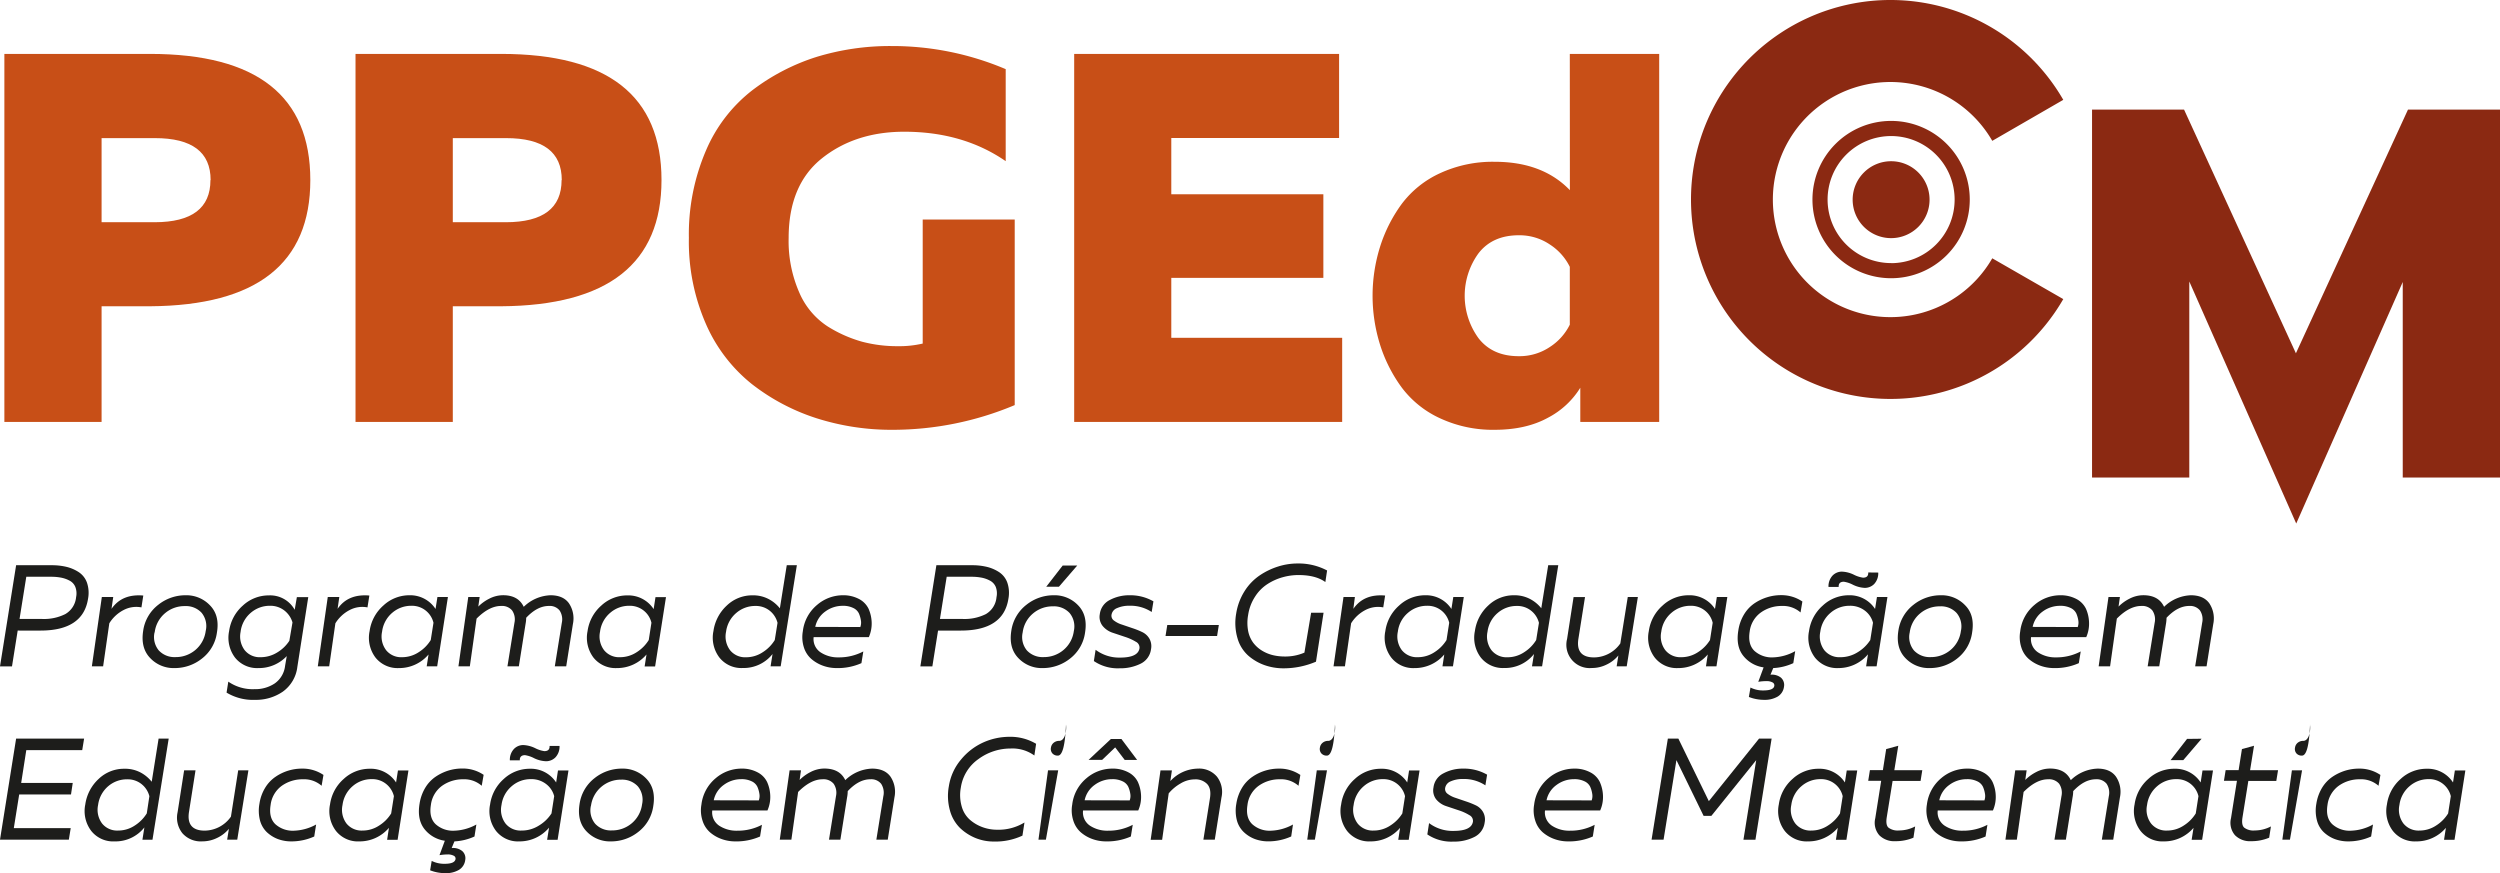
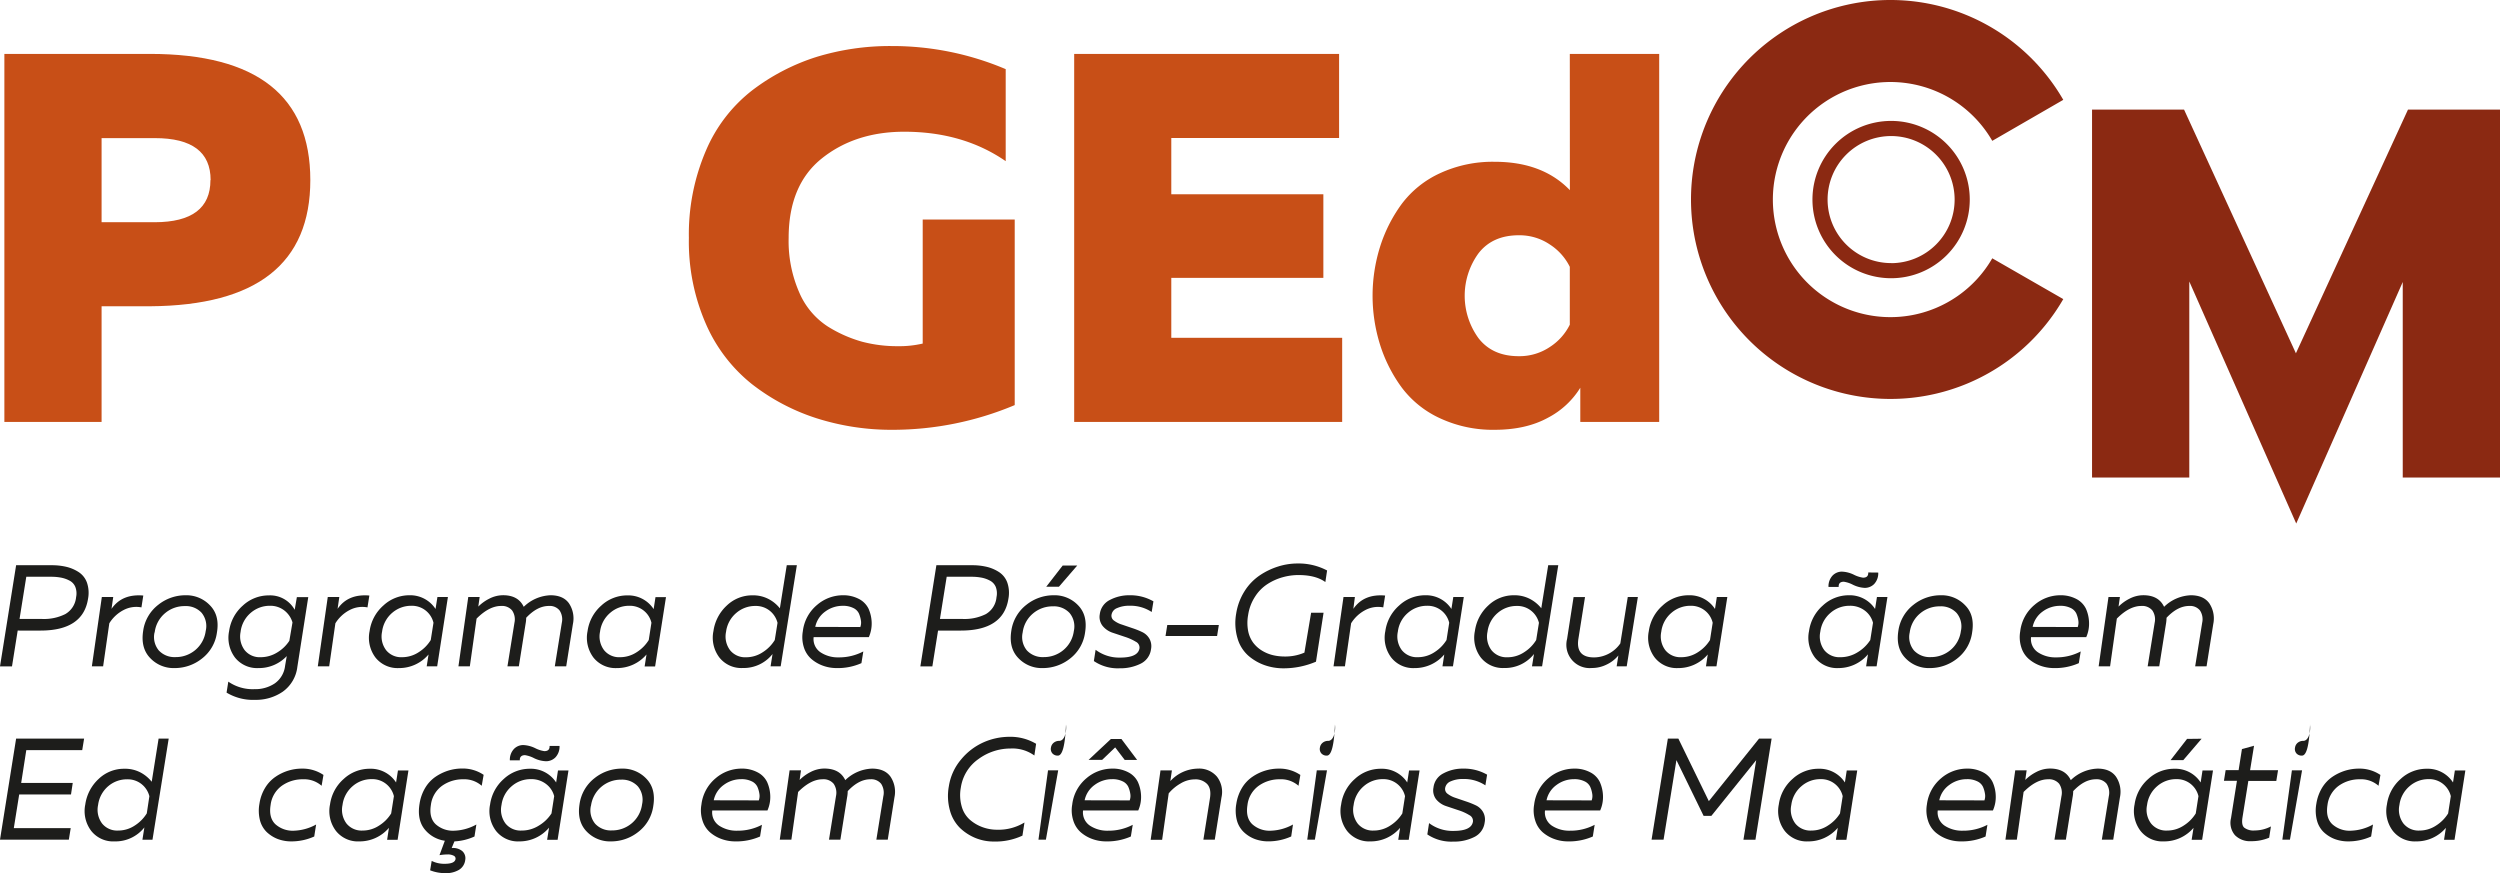
<svg xmlns="http://www.w3.org/2000/svg" xmlns:ns1="http://www.inkscape.org/namespaces/inkscape" xmlns:ns2="http://sodipodi.sourceforge.net/DTD/sodipodi-0.dtd" ns1:version="1.1-dev (bc69992, 2020-04-15)" ns2:docname="logo-ppgdecm.svg" version="1.1" viewBox="0 0 715.15 249.75" data-name="Camada 1" id="Camada_1">
  <ns2:namedview ns1:current-layer="Camada_1" ns1:window-maximized="0" ns1:window-y="25" ns1:window-x="0" ns1:cy="124.875" ns1:cx="357.575" ns1:zoom="1.3311893" showgrid="false" id="namedview143" ns1:window-height="820" ns1:window-width="1969" ns1:pageshadow="2" ns1:pageopacity="0" guidetolerance="10" gridtolerance="10" objecttolerance="10" borderopacity="1" bordercolor="#666666" pagecolor="#ffffff" />
  <defs id="defs12">
    <style id="style10">.cls-1{fill:#1d1d1b;}.cls-2{fill:#c84f17;}.cls-3{fill:#8b2912;}</style>
  </defs>
  <title id="title14">ppgdecm</title>
  <path id="path16" d="m 4.61,161.69 h 10.16 a 17.82,17.82 0 0 1 4.26,0.47 11.29,11.29 0 0 1 3.53,1.53 6,6 0 0 1 2.32,3 9,9 0 0 1 0.31,4.56 q -1.41,9.14 -13.64,9.13 H 5.06 L 3.43,190.63 H 0 Z m 17.16,9.13 a 5.19,5.19 0 0 0 -0.23,-2.94 3.55,3.55 0 0 0 -1.65,-1.79 8.5,8.5 0 0 0 -2.42,-0.85 14.82,14.82 0 0 0 -2.89,-0.25 H 7.52 l -1.93,12.07 h 6.47 a 13.6,13.6 0 0 0 6.61,-1.39 6.23,6.23 0 0 0 3.1,-4.85 z" class="cls-1" />
  <path id="path18" d="m 31.9,174.17 c 2,-2.9 5,-4.16 9.09,-3.81 l -0.53,3.39 a 7.81,7.81 0 0 0 -5.19,0.8 10.45,10.45 0 0 0 -4,3.75 l -1.77,12.31 h -3.22 l 2.85,-19.83 h 3.26 z" class="cls-1" />
  <path id="path20" d="m 62.06,180.9 a 11.26,11.26 0 0 1 -4.28,7.48 12.48,12.48 0 0 1 -7.83,2.73 9.2,9.2 0 0 1 -7,-2.88 q -2.75,-2.86 -2,-7.74 a 11.38,11.38 0 0 1 4.32,-7.48 12.43,12.43 0 0 1 7.78,-2.73 9.29,9.29 0 0 1 7,2.87 q 2.83,2.88 2.01,7.75 z m -17.85,0 a 6,6 0 0 0 1.22,5.17 6.11,6.11 0 0 0 4.77,1.9 8.63,8.63 0 0 0 5.64,-2 8.51,8.51 0 0 0 3,-5.45 6,6 0 0 0 -1.18,-5.24 6.09,6.09 0 0 0 -4.77,-1.9 8.59,8.59 0 0 0 -5.64,2 8.48,8.48 0 0 0 -3,5.52 z" class="cls-1" />
  <path id="path22" d="m 85.06,190.77 a 10.18,10.18 0 0 1 -4.18,7.1 13.53,13.53 0 0 1 -7.85,2.33 14.71,14.71 0 0 1 -8.22,-2.07 l 0.5,-3.14 a 12.22,12.22 0 0 0 7.48,2.15 10,10 0 0 0 5.82,-1.65 7.13,7.13 0 0 0 2.94,-5 l 0.48,-2.81 a 10.92,10.92 0 0 1 -8.1,3.43 8.07,8.07 0 0 1 -6.7,-3 9.42,9.42 0 0 1 -1.69,-7.58 11.88,11.88 0 0 1 3.93,-7.3 10.84,10.84 0 0 1 7.43,-2.91 8,8 0 0 1 7.4,4.12 l 0.62,-3.62 h 3.26 z M 68.84,180.69 A 6.53,6.53 0 0 0 70,186 a 5.51,5.51 0 0 0 4.54,2 9,9 0 0 0 4.78,-1.37 10.67,10.67 0 0 0 3.45,-3.32 l 0.9,-5.25 a 6.72,6.72 0 0 0 -2.3,-3.4 6.49,6.49 0 0 0 -4.18,-1.37 8.27,8.27 0 0 0 -5.44,2 8.46,8.46 0 0 0 -2.92,5.4 z" class="cls-1" />
  <path id="path24" d="m 96.57,174.17 c 2,-2.9 5,-4.16 9.09,-3.81 l -0.54,3.39 a 7.79,7.79 0 0 0 -5.18,0.8 10.48,10.48 0 0 0 -4,3.75 l -1.77,12.31 h -3.26 l 2.85,-19.83 h 3.3 z" class="cls-1" />
  <path id="path26" d="m 122.59,187.22 a 11,11 0 0 1 -8.47,3.89 8.07,8.07 0 0 1 -6.7,-3 9.38,9.38 0 0 1 -1.69,-7.58 11.91,11.91 0 0 1 3.92,-7.3 10.88,10.88 0 0 1 7.41,-2.95 8.64,8.64 0 0 1 7.53,3.92 l 0.54,-3.42 h 3 l -3.07,19.83 h -3 z m -13.29,-6.53 a 6.5,6.5 0 0 0 1.16,5.31 5.5,5.5 0 0 0 4.54,2 8.63,8.63 0 0 0 4.77,-1.43 10.7,10.7 0 0 0 3.45,-3.48 l 0.78,-4.94 a 6.32,6.32 0 0 0 -6.35,-4.86 8.27,8.27 0 0 0 -5.44,2 8.46,8.46 0 0 0 -2.91,5.4 z" class="cls-1" />
  <path id="path28" d="m 149.82,173.59 a 11.53,11.53 0 0 1 7.65,-3.31 q 3.63,0 5.29,2.31 a 7.77,7.77 0 0 1 1.13,5.9 l -1.92,12.12 h -3.26 l 2,-12.44 a 4.6,4.6 0 0 0 -0.64,-3.55 3.6,3.6 0 0 0 -3.08,-1.28 q -3.3,0 -6.47,3.38 a 9.67,9.67 0 0 1 -0.18,1.78 l -1.92,12.11 h -3.26 l 2,-12.44 a 4.51,4.51 0 0 0 -0.67,-3.55 3.75,3.75 0 0 0 -3.16,-1.28 c -2.26,0 -4.59,1.21 -7,3.62 l -1.93,13.65 h -3.26 l 2.81,-19.83 h 3.26 l -0.39,2.74 a 12,12 0 0 1 3.12,-2.25 8.61,8.61 0 0 1 4,-1 q 4.32,0.01 5.88,3.32 z" class="cls-1" />
  <path id="path30" d="m 184.94,187.22 a 11,11 0 0 1 -8.47,3.89 8.07,8.07 0 0 1 -6.7,-3 9.42,9.42 0 0 1 -1.69,-7.58 11.88,11.88 0 0 1 3.93,-7.3 10.84,10.84 0 0 1 7.43,-2.91 8.65,8.65 0 0 1 7.54,3.92 l 0.53,-3.42 h 3 l -3.11,19.83 h -3 z m -13.29,-6.53 a 6.53,6.53 0 0 0 1.16,5.31 5.51,5.51 0 0 0 4.54,2 8.68,8.68 0 0 0 4.78,-1.43 10.9,10.9 0 0 0 3.45,-3.48 l 0.77,-4.94 a 6.27,6.27 0 0 0 -2.18,-3.46 6.35,6.35 0 0 0 -4.17,-1.4 8.23,8.23 0 0 0 -5.43,2 8.42,8.42 0 0 0 -2.92,5.4 z" class="cls-1" />
  <path id="path32" d="m 225.06,161.69 h 2.89 l -4.63,28.92 h -2.89 l 0.56,-3.52 a 10.51,10.51 0 0 1 -8.51,4 8,8 0 0 1 -6.69,-3 9.38,9.38 0 0 1 -1.7,-7.58 12.25,12.25 0 0 1 3.85,-7.32 10.48,10.48 0 0 1 7.31,-2.89 9.51,9.51 0 0 1 4.65,1.08 10.05,10.05 0 0 1 3.19,2.64 z m -2.64,16.48 a 6.46,6.46 0 0 0 -2.2,-3.44 6.34,6.34 0 0 0 -4.17,-1.39 8.23,8.23 0 0 0 -5.43,2 8.42,8.42 0 0 0 -2.92,5.37 6.53,6.53 0 0 0 1.16,5.31 5.52,5.52 0 0 0 4.55,2 8.61,8.61 0 0 0 4.77,-1.44 10.83,10.83 0 0 0 3.45,-3.49 z" class="cls-1" />
  <path id="path34" d="m 229.66,180.57 a 11.55,11.55 0 0 1 4.11,-7.56 11.33,11.33 0 0 1 7.29,-2.73 9.59,9.59 0 0 1 4.67,1.07 6.21,6.21 0 0 1 2.73,2.79 10.57,10.57 0 0 1 0.89,3.87 9.66,9.66 0 0 1 -0.81,4.25 h -15.79 a 4.55,4.55 0 0 0 2,4.36 9,9 0 0 0 5.14,1.43 14.8,14.8 0 0 0 7.07,-1.7 l -0.54,3.35 a 16.64,16.64 0 0 1 -7.11,1.41 11.4,11.4 0 0 1 -3.84,-0.66 10.59,10.59 0 0 1 -3.33,-1.91 7.31,7.31 0 0 1 -2.17,-3.32 9.67,9.67 0 0 1 -0.31,-4.65 z m 16.44,-1.2 a 3.64,3.64 0 0 0 0.17,-1.9 8.07,8.07 0 0 0 -0.58,-2 3.33,3.33 0 0 0 -1.61,-1.55 6.48,6.48 0 0 0 -3,-0.62 8.35,8.35 0 0 0 -5,1.63 7.2,7.2 0 0 0 -2.87,4.4 z" class="cls-1" />
  <path id="path36" d="m 267.86,161.69 h 10.2 a 17.68,17.68 0 0 1 4.25,0.47 11.19,11.19 0 0 1 3.53,1.53 6,6 0 0 1 2.32,3 9,9 0 0 1 0.31,4.56 q -1.41,9.14 -13.64,9.13 h -6.49 l -1.63,10.25 h -3.43 z m 17.2,9.13 a 5.2,5.2 0 0 0 -0.22,-2.94 3.62,3.62 0 0 0 -1.66,-1.79 8.43,8.43 0 0 0 -2.41,-0.85 15,15 0 0 0 -2.9,-0.25 h -7.06 l -1.93,12.07 h 6.52 a 13.63,13.63 0 0 0 6.61,-1.39 6.19,6.19 0 0 0 3.05,-4.85 z" class="cls-1" />
  <path id="path38" d="m 310.4,180.9 a 11.3,11.3 0 0 1 -4.28,7.48 12.52,12.52 0 0 1 -7.83,2.73 9.2,9.2 0 0 1 -7,-2.88 c -1.84,-1.91 -2.5,-4.49 -2,-7.74 a 11.46,11.46 0 0 1 4.32,-7.48 12.45,12.45 0 0 1 7.79,-2.73 9.27,9.27 0 0 1 7,2.87 c 1.87,1.92 2.52,4.5 2,7.75 z m -17.85,0 a 6,6 0 0 0 1.21,5.17 6.15,6.15 0 0 0 4.78,1.9 8.63,8.63 0 0 0 5.64,-2 8.5,8.5 0 0 0 3,-5.45 6,6 0 0 0 -1.22,-5.17 6.08,6.08 0 0 0 -4.77,-1.9 8.63,8.63 0 0 0 -5.64,2 8.43,8.43 0 0 0 -3,5.45 z m 10.36,-13.05 h -3.63 l 4.71,-6.07 h 4.16 z" class="cls-1" />
  <path id="path40" d="m 314.61,175.69 a 5.23,5.23 0 0 1 2.88,-4.07 11.81,11.81 0 0 1 5.64,-1.34 13.26,13.26 0 0 1 6.82,1.74 l -0.5,3.05 a 11,11 0 0 0 -6.39,-1.79 8.38,8.38 0 0 0 -3.48,0.66 2.47,2.47 0 0 0 -1.63,2 1.68,1.68 0 0 0 0.76,1.61 7.27,7.27 0 0 0 2.23,1.12 l 2.94,1 a 22.73,22.73 0 0 1 2.88,1.15 4.7,4.7 0 0 1 2.05,1.9 4.41,4.41 0 0 1 0.45,3 5.35,5.35 0 0 1 -3,4.15 12.92,12.92 0 0 1 -5.95,1.3 12.18,12.18 0 0 1 -7.4,-2.07 l 0.5,-3.22 a 11.2,11.2 0 0 0 7,2.23 q 5.13,0 5.55,-2.65 a 1.85,1.85 0 0 0 -1.06,-1.89 14.42,14.42 0 0 0 -3,-1.36 l -3.56,-1.19 a 6.22,6.22 0 0 1 -2.9,-1.94 4.16,4.16 0 0 1 -0.83,-3.39 z" class="cls-1" />
  <path id="path42" d="m 333.91,178.79 h 14.75 l -0.5,3.14 h -14.75 z" class="cls-1" />
  <path id="path44" d="m 353.62,175.53 a 16.89,16.89 0 0 1 2.38,-6.39 15.21,15.21 0 0 1 4.32,-4.52 20.33,20.33 0 0 1 5.29,-2.56 18.45,18.45 0 0 1 5.57,-0.87 17.41,17.41 0 0 1 8.45,2 l -0.5,3.31 q -2.76,-2 -7.66,-2 a 16.59,16.59 0 0 0 -4.6,0.64 15.81,15.81 0 0 0 -4.3,1.94 11.79,11.79 0 0 0 -3.53,3.57 13.11,13.11 0 0 0 -2,5.29 12.49,12.49 0 0 0 0,4.53 8.37,8.37 0 0 0 1.45,3.38 9,9 0 0 0 2.5,2.26 10.87,10.87 0 0 0 3.12,1.3 14.45,14.45 0 0 0 3.37,0.39 13.71,13.71 0 0 0 5.66,-1.11 l 1.92,-11.41 h 3.56 l -2.17,14 a 23.57,23.57 0 0 1 -9.32,1.9 16.27,16.27 0 0 1 -5.39,-0.91 14.38,14.38 0 0 1 -4.67,-2.73 10.52,10.52 0 0 1 -3.06,-4.92 15.45,15.45 0 0 1 -0.39,-7.09 z" class="cls-1" />
  <path id="path46" d="m 387.14,174.17 c 2,-2.9 5,-4.16 9.09,-3.81 l -0.54,3.39 a 7.82,7.82 0 0 0 -5.19,0.8 10.45,10.45 0 0 0 -4,3.75 l -1.77,12.31 h -3.26 l 2.85,-19.83 h 3.26 z" class="cls-1" />
  <path id="path48" d="m 413.15,187.22 a 11,11 0 0 1 -8.47,3.89 8,8 0 0 1 -6.69,-3 9.38,9.38 0 0 1 -1.7,-7.58 11.88,11.88 0 0 1 3.93,-7.3 10.85,10.85 0 0 1 7.44,-2.95 8.64,8.64 0 0 1 7.53,3.92 l 0.54,-3.42 h 3 l -3.1,19.83 h -3 z m -13.28,-6.53 a 6.53,6.53 0 0 0 1.15,5.31 5.52,5.52 0 0 0 4.55,2 8.63,8.63 0 0 0 4.77,-1.43 10.9,10.9 0 0 0 3.45,-3.48 l 0.77,-4.94 a 6.32,6.32 0 0 0 -6.35,-4.86 8.23,8.23 0 0 0 -5.43,2 8.37,8.37 0 0 0 -2.91,5.4 z" class="cls-1" />
  <path id="path50" d="m 442.88,161.69 h 2.88 l -4.63,28.92 h -2.89 l 0.57,-3.52 a 10.54,10.54 0 0 1 -8.52,4 8.06,8.06 0 0 1 -6.69,-3 9.38,9.38 0 0 1 -1.69,-7.58 12.18,12.18 0 0 1 3.84,-7.32 10.48,10.48 0 0 1 7.31,-2.91 9.51,9.51 0 0 1 4.65,1.08 10.05,10.05 0 0 1 3.19,2.64 z m -2.65,16.48 a 6.4,6.4 0 0 0 -2.2,-3.44 6.32,6.32 0 0 0 -4.17,-1.39 8.23,8.23 0 0 0 -5.43,2 8.37,8.37 0 0 0 -2.91,5.37 6.53,6.53 0 0 0 1.15,5.31 5.52,5.52 0 0 0 4.55,2 8.56,8.56 0 0 0 4.77,-1.44 10.73,10.73 0 0 0 3.45,-3.49 z" class="cls-1" />
  <path id="path52" d="m 465.64,170.78 h 2.89 l -3.19,19.83 h -2.88 l 0.49,-3.11 a 9.69,9.69 0 0 1 -3.33,2.59 9.49,9.49 0 0 1 -4.25,1 6.67,6.67 0 0 1 -7.09,-8.3 l 1.86,-12 h 3.27 l -1.89,11.93 q -0.84,5.34 4.49,5.34 a 9.25,9.25 0 0 0 7.5,-4 z" class="cls-1" />
  <path id="path54" d="m 488.52,187.22 a 11,11 0 0 1 -8.47,3.89 8,8 0 0 1 -6.69,-3 9.38,9.38 0 0 1 -1.7,-7.58 11.88,11.88 0 0 1 3.93,-7.3 10.85,10.85 0 0 1 7.47,-2.95 8.64,8.64 0 0 1 7.53,3.92 l 0.53,-3.42 h 3 l -3.11,19.83 h -3 z m -13.29,-6.53 a 6.53,6.53 0 0 0 1.16,5.31 5.52,5.52 0 0 0 4.55,2 8.65,8.65 0 0 0 4.77,-1.43 10.9,10.9 0 0 0 3.45,-3.48 l 0.77,-4.94 a 6.27,6.27 0 0 0 -2.18,-3.46 6.35,6.35 0 0 0 -4.17,-1.4 8.23,8.23 0 0 0 -5.43,2 8.42,8.42 0 0 0 -2.92,5.4 z" class="cls-1" />
-   <path id="path56" d="m 515.06,175.2 a 7.58,7.58 0 0 0 -5.33,-1.86 10.18,10.18 0 0 0 -5.95,1.82 7.9,7.9 0 0 0 -3.27,5.53 q -0.57,3.64 1.36,5.5 a 7.42,7.42 0 0 0 5.34,1.86 13.87,13.87 0 0 0 6.32,-1.78 l -0.54,3.43 a 15.49,15.49 0 0 1 -5.74,1.41 l -0.79,1.9 a 4.16,4.16 0 0 1 3,0.84 2.79,2.79 0 0 1 0.87,2.59 3.84,3.84 0 0 1 -1.82,2.83 7.39,7.39 0 0 1 -3.89,0.93 12.06,12.06 0 0 1 -4.34,-0.83 l 0.46,-2.69 a 7.89,7.89 0 0 0 3.64,0.83 q 3,0 3.18,-1.32 a 0.92,0.92 0 0 0 -0.56,-1 3.45,3.45 0 0 0 -1.69,-0.35 14.4,14.4 0 0 0 -2.34,0.2 l 1.53,-4.13 a 9,9 0 0 1 -5.85,-3.35 q -2.13,-2.71 -1.38,-7.23 a 12.31,12.31 0 0 1 1.65,-4.6 10.22,10.22 0 0 1 3,-3.17 13.7,13.7 0 0 1 3.65,-1.73 13.37,13.37 0 0 1 3.91,-0.58 10.67,10.67 0 0 1 6.11,1.82 z" class="cls-1" />
  <path id="path58" d="m 534.35,187.18 a 11,11 0 0 1 -8.47,3.93 8.06,8.06 0 0 1 -6.69,-3 9.42,9.42 0 0 1 -1.7,-7.58 11.88,11.88 0 0 1 3.93,-7.3 10.88,10.88 0 0 1 7.44,-2.95 8.65,8.65 0 0 1 7.52,3.92 l 0.54,-3.42 h 3 l -3.1,19.83 h -3 z m -13.63,-6.49 a 6.53,6.53 0 0 0 1.15,5.31 5.53,5.53 0 0 0 4.55,2 9.26,9.26 0 0 0 5,-1.43 11,11 0 0 0 3.59,-3.48 l 0.78,-4.94 a 6.33,6.33 0 0 0 -2.31,-3.46 6.89,6.89 0 0 0 -4.39,-1.4 8.25,8.25 0 0 0 -5.43,2 8.46,8.46 0 0 0 -2.94,5.4 z m 16.57,-16.9 a 4.5,4.5 0 0 1 -1.18,3.29 3.77,3.77 0 0 1 -2.71,1.09 8.7,8.7 0 0 1 -3.34,-0.89 8.34,8.34 0 0 0 -2.6,-0.87 c -1.05,0 -1.54,0.49 -1.49,1.49 h -2.91 a 4.5,4.5 0 0 1 1.18,-3.27 3.71,3.71 0 0 1 2.67,-1.11 8.56,8.56 0 0 1 3.36,0.86 8.47,8.47 0 0 0 2.67,0.87 c 1.05,0 1.54,-0.49 1.49,-1.49 z" class="cls-1" />
  <path id="path60" d="m 564.15,180.9 a 11.3,11.3 0 0 1 -4.28,7.48 12.52,12.52 0 0 1 -7.83,2.73 9.2,9.2 0 0 1 -7,-2.88 c -1.84,-1.91 -2.5,-4.49 -2,-7.74 a 11.46,11.46 0 0 1 4.32,-7.48 12.45,12.45 0 0 1 7.79,-2.73 9.27,9.27 0 0 1 7,2.87 c 1.91,1.92 2.52,4.5 2,7.75 z m -17.85,0 a 6,6 0 0 0 1.21,5.17 6.15,6.15 0 0 0 4.78,1.9 8.63,8.63 0 0 0 5.64,-2 8.45,8.45 0 0 0 3,-5.45 6,6 0 0 0 -1.22,-5.17 6.08,6.08 0 0 0 -4.77,-1.9 8.63,8.63 0 0 0 -5.64,2 8.43,8.43 0 0 0 -3,5.45 z" class="cls-1" />
  <path id="path62" d="m 577.91,180.57 a 11.55,11.55 0 0 1 4.11,-7.56 11.33,11.33 0 0 1 7.29,-2.73 9.59,9.59 0 0 1 4.67,1.07 6.21,6.21 0 0 1 2.73,2.79 10.37,10.37 0 0 1 0.88,3.87 9.51,9.51 0 0 1 -0.8,4.25 H 581 a 4.55,4.55 0 0 0 2,4.36 9,9 0 0 0 5.14,1.43 14.8,14.8 0 0 0 7.07,-1.7 l -0.54,3.35 a 16.64,16.64 0 0 1 -7.11,1.41 11.4,11.4 0 0 1 -3.84,-0.66 10.59,10.59 0 0 1 -3.33,-1.91 7.21,7.21 0 0 1 -2.16,-3.32 9.54,9.54 0 0 1 -0.32,-4.65 z m 16.44,-1.2 a 3.64,3.64 0 0 0 0.17,-1.9 8.07,8.07 0 0 0 -0.58,-2 3.37,3.37 0 0 0 -1.61,-1.55 6.48,6.48 0 0 0 -3,-0.62 8.35,8.35 0 0 0 -5,1.63 7.2,7.2 0 0 0 -2.87,4.4 z" class="cls-1" />
  <path id="path64" d="m 619.06,173.59 a 11.53,11.53 0 0 1 7.65,-3.31 c 2.41,0 4.18,0.77 5.29,2.31 a 7.81,7.81 0 0 1 1.13,5.9 l -1.92,12.12 h -3.26 l 2,-12.44 a 4.6,4.6 0 0 0 -0.63,-3.55 3.61,3.61 0 0 0 -3.08,-1.28 q -3.3,0 -6.48,3.38 a 10.56,10.56 0 0 1 -0.17,1.78 l -1.92,12.11 h -3.31 l 2,-12.44 a 4.55,4.55 0 0 0 -0.66,-3.55 3.76,3.76 0 0 0 -3.16,-1.28 q -3.41,0 -7,3.62 l -1.93,13.65 h -3.27 l 2.81,-19.83 h 3.27 l -0.39,2.74 a 12,12 0 0 1 3.12,-2.25 8.58,8.58 0 0 1 4,-1 q 4.35,0.01 5.91,3.32 z" class="cls-1" />
  <path id="path66" d="m 4.61,211.28 h 19.45 l -0.54,3.31 h -16 l -1.46,9.37 h 14.75 l -0.5,3.3 H 5.49 l -1.54,9.63 h 16.28 l -0.54,3.31 H 0 Z" class="cls-1" />
  <path id="path68" d="m 45.37,211.28 h 2.89 l -4.64,28.93 h -2.88 l 0.56,-3.52 a 10.53,10.53 0 0 1 -8.51,4 8,8 0 0 1 -6.69,-3 9.38,9.38 0 0 1 -1.7,-7.58 12.26,12.26 0 0 1 3.84,-7.31 10.48,10.48 0 0 1 7.32,-2.89 9.51,9.51 0 0 1 4.65,1.07 10.21,10.21 0 0 1 3.19,2.65 z m -2.64,16.49 a 6.42,6.42 0 0 0 -2.2,-3.44 6.35,6.35 0 0 0 -4.17,-1.4 8.23,8.23 0 0 0 -5.44,2 8.46,8.46 0 0 0 -2.86,5.35 6.54,6.54 0 0 0 1.16,5.31 5.53,5.53 0 0 0 4.54,2 8.6,8.6 0 0 0 4.78,-1.43 10.93,10.93 0 0 0 3.45,-3.49 z" class="cls-1" />
-   <path id="path70" d="m 68.14,220.36 h 2.92 l -3.19,19.84 h -2.89 l 0.5,-3.11 a 9.75,9.75 0 0 1 -3.34,2.59 9.57,9.57 0 0 1 -4.24,1 7,7 0 0 1 -5.71,-2.31 7.13,7.13 0 0 1 -1.39,-6 l 1.87,-12 h 3.26 l -1.87,11.91 c -0.55,3.56 1,5.33 4.5,5.33 a 9.28,9.28 0 0 0 7.5,-4 z" class="cls-1" />
  <path id="path72" d="m 74.37,234.66 a 11.14,11.14 0 0 1 -0.16,-4.71 12.19,12.19 0 0 1 1.65,-4.61 10.18,10.18 0 0 1 3,-3.16 13.37,13.37 0 0 1 7.56,-2.31 10.66,10.66 0 0 1 6.11,1.81 l -0.53,3.1 a 7.58,7.58 0 0 0 -5.33,-1.86 10.31,10.31 0 0 0 -6,1.82 7.94,7.94 0 0 0 -3.26,5.54 c -0.39,2.42 0.07,4.25 1.36,5.49 a 7.41,7.41 0 0 0 5.33,1.86 14,14 0 0 0 6.33,-1.77 l -0.54,3.43 a 15.91,15.91 0 0 1 -6.53,1.4 11,11 0 0 1 -3.9,-0.68 9.65,9.65 0 0 1 -3.17,-2 7.28,7.28 0 0 1 -1.92,-3.35 z" class="cls-1" />
  <path id="path74" d="m 111.26,236.81 a 11,11 0 0 1 -8.47,3.88 8,8 0 0 1 -6.69,-3 9.37,9.37 0 0 1 -1.69,-7.58 11.81,11.81 0 0 1 3.92,-7.29 10.88,10.88 0 0 1 7.44,-2.91 8.62,8.62 0 0 1 7.53,3.92 l 0.54,-3.43 h 3 l -3.1,19.84 h -3 z m -13.28,-6.53 a 6.54,6.54 0 0 0 1.15,5.31 5.55,5.55 0 0 0 4.55,2 8.55,8.55 0 0 0 4.77,-1.43 10.68,10.68 0 0 0 3.45,-3.47 l 0.78,-4.94 a 6.38,6.38 0 0 0 -2.18,-3.46 6.31,6.31 0 0 0 -4.18,-1.41 8.21,8.21 0 0 0 -5.43,2 8.46,8.46 0 0 0 -2.91,5.4 z" class="cls-1" />
  <path id="path76" d="m 137.8,224.78 a 7.58,7.58 0 0 0 -5.33,-1.86 10.28,10.28 0 0 0 -5.95,1.82 7.94,7.94 0 0 0 -3.26,5.54 q -0.58,3.63 1.36,5.49 a 7.38,7.38 0 0 0 5.33,1.86 13.93,13.93 0 0 0 6.32,-1.77 l -0.54,3.43 a 15.67,15.67 0 0 1 -5.74,1.4 l -0.78,1.9 a 4.18,4.18 0 0 1 3,0.85 2.73,2.73 0 0 1 0.87,2.58 3.79,3.79 0 0 1 -1.82,2.83 7.36,7.36 0 0 1 -3.88,0.93 12,12 0 0 1 -4.34,-0.82 l 0.45,-2.69 a 8,8 0 0 0 3.64,0.83 c 2,0 3,-0.44 3.18,-1.33 a 0.91,0.91 0 0 0 -0.56,-1 3.54,3.54 0 0 0 -1.69,-0.35 14.68,14.68 0 0 0 -2.34,0.21 l 1.53,-4.13 a 9,9 0 0 1 -5.84,-3.35 q -2.13,-2.73 -1.39,-7.23 a 12.53,12.53 0 0 1 1.65,-4.61 10.18,10.18 0 0 1 3,-3.16 13.94,13.94 0 0 1 3.66,-1.74 13.63,13.63 0 0 1 3.9,-0.57 10.67,10.67 0 0 1 6.12,1.81 z" class="cls-1" />
  <path id="path78" d="m 157.06,236.76 a 11,11 0 0 1 -8.47,3.93 8,8 0 0 1 -6.7,-3 9.37,9.37 0 0 1 -1.69,-7.58 11.86,11.86 0 0 1 3.92,-7.29 10.88,10.88 0 0 1 7.44,-2.91 8.64,8.64 0 0 1 7.53,3.92 l 0.53,-3.43 h 3 l -3.11,19.84 h -3 z m -13.6,-6.48 a 6.54,6.54 0 0 0 1.16,5.31 5.53,5.53 0 0 0 4.54,2 9.18,9.18 0 0 0 5,-1.43 11,11 0 0 0 3.6,-3.47 l 0.77,-4.94 a 6.31,6.31 0 0 0 -2.3,-3.46 6.86,6.86 0 0 0 -4.39,-1.41 8.23,8.23 0 0 0 -5.44,2 8.46,8.46 0 0 0 -2.94,5.4 z m 16.6,-16.9 a 4.48,4.48 0 0 1 -1.18,3.28 3.75,3.75 0 0 1 -2.7,1.1 8.48,8.48 0 0 1 -3.39,-0.87 8.43,8.43 0 0 0 -2.6,-0.87 c -1,0 -1.55,0.5 -1.49,1.49 h -2.85 a 4.49,4.49 0 0 1 1.17,-3.26 3.68,3.68 0 0 1 2.67,-1.12 8.6,8.6 0 0 1 3.37,0.87 8.44,8.44 0 0 0 2.66,0.87 c 1.05,0 1.55,-0.5 1.49,-1.49 z" class="cls-1" />
  <path id="path80" d="m 186.89,230.48 a 11.24,11.24 0 0 1 -4.28,7.48 12.48,12.48 0 0 1 -7.83,2.73 9.23,9.23 0 0 1 -7,-2.87 c -1.83,-1.91 -2.5,-4.5 -2,-7.75 a 11.41,11.41 0 0 1 4.31,-7.48 12.46,12.46 0 0 1 7.79,-2.72 9.27,9.27 0 0 1 7,2.87 q 2.79,2.87 2.01,7.74 z m -17.85,0 a 6,6 0 0 0 1.22,5.17 6.08,6.08 0 0 0 4.77,1.9 8.62,8.62 0 0 0 5.64,-2 8.51,8.51 0 0 0 3,-5.46 6,6 0 0 0 -1.22,-5.16 6.11,6.11 0 0 0 -4.78,-1.9 8.61,8.61 0 0 0 -8.61,7.45 z" class="cls-1" />
  <path id="path82" d="m 200.65,230.15 a 11.55,11.55 0 0 1 4.11,-7.56 11.34,11.34 0 0 1 7.29,-2.72 9.45,9.45 0 0 1 4.67,1.07 6.11,6.11 0 0 1 2.73,2.79 10.47,10.47 0 0 1 0.89,3.86 9.43,9.43 0 0 1 -0.81,4.26 h -15.78 a 4.55,4.55 0 0 0 2,4.36 9,9 0 0 0 5.14,1.42 14.8,14.8 0 0 0 7.07,-1.69 l -0.54,3.35 a 16.78,16.78 0 0 1 -7.1,1.4 11.41,11.41 0 0 1 -3.85,-0.66 10.41,10.41 0 0 1 -3.32,-1.9 7.31,7.31 0 0 1 -2.17,-3.33 9.54,9.54 0 0 1 -0.33,-4.65 z m 16.41,-1.19 a 3.65,3.65 0 0 0 0.17,-1.9 7.72,7.72 0 0 0 -0.58,-2 3.33,3.33 0 0 0 -1.61,-1.55 6.48,6.48 0 0 0 -3,-0.62 8.38,8.38 0 0 0 -5,1.64 7.19,7.19 0 0 0 -2.87,4.4 z" class="cls-1" />
  <path id="path84" d="m 241.8,223.17 a 11.57,11.57 0 0 1 7.65,-3.3 q 3.63,0 5.29,2.31 a 7.76,7.76 0 0 1 1.13,5.9 l -1.92,12.12 h -3.26 l 2,-12.44 a 4.62,4.62 0 0 0 -0.64,-3.56 3.62,3.62 0 0 0 -3.08,-1.28 q -3.3,0 -6.47,3.39 a 9.49,9.49 0 0 1 -0.18,1.77 l -1.92,12.12 h -3.26 l 2,-12.44 a 4.54,4.54 0 0 0 -0.67,-3.56 3.75,3.75 0 0 0 -3.16,-1.28 c -2.26,0 -4.59,1.21 -7,3.63 l -1.93,13.65 h -3.32 l 2.81,-19.84 h 3.26 l -0.39,2.75 a 12.06,12.06 0 0 1 3.12,-2.26 8.6,8.6 0 0 1 4,-1 q 4.38,0.02 5.94,3.32 z" class="cls-1" />
  <path id="path86" d="m 271.43,224.91 a 15.53,15.53 0 0 1 3.51,-7.67 17.63,17.63 0 0 1 6.43,-4.9 18.35,18.35 0 0 1 7.33,-1.57 14.41,14.41 0 0 1 7.69,2 l -0.5,3.35 a 10.68,10.68 0 0 0 -6.81,-2 15.47,15.47 0 0 0 -9.16,3 12.11,12.11 0 0 0 -5.06,8.16 11.75,11.75 0 0 0 0.25,5.43 7.87,7.87 0 0 0 2.35,3.8 11.49,11.49 0 0 0 3.6,2.11 12,12 0 0 0 4.13,0.73 14.23,14.23 0 0 0 7.87,-2.07 l -0.58,3.76 a 18.23,18.23 0 0 1 -8.22,1.69 13.82,13.82 0 0 1 -5.19,-1 14.2,14.2 0 0 1 -4.46,-2.89 11.08,11.08 0 0 1 -2.87,-5 15.41,15.41 0 0 1 -0.31,-6.93 z" class="cls-1" />
  <path id="path88" d="m 299.19,240.2 h -2.13 l 2.74,-19.84 h 2.91 z m 5.75,-32.9 q -0.37,8.85 -2.31,8.85 a 2,2 0 0 1 -1.57,-0.62 1.93,1.93 0 0 1 -0.42,-1.7 2.17,2.17 0 0 1 0.83,-1.4 2.48,2.48 0 0 1 1.53,-0.5 c 0.63,0 1.14,-0.42 1.53,-1.28 a 6.93,6.93 0 0 0 0.41,-3.37 z" class="cls-1" />
  <path id="path90" d="m 306.72,230.15 a 11.55,11.55 0 0 1 4.11,-7.56 11.34,11.34 0 0 1 7.29,-2.72 9.45,9.45 0 0 1 4.67,1.07 6.11,6.11 0 0 1 2.73,2.79 10.47,10.47 0 0 1 0.89,3.86 9.43,9.43 0 0 1 -0.81,4.26 h -15.78 a 4.55,4.55 0 0 0 2,4.36 9,9 0 0 0 5.14,1.42 14.8,14.8 0 0 0 7.07,-1.69 l -0.54,3.35 a 16.78,16.78 0 0 1 -7.1,1.4 11.41,11.41 0 0 1 -3.85,-0.66 10.41,10.41 0 0 1 -3.32,-1.9 7.31,7.31 0 0 1 -2.17,-3.33 9.54,9.54 0 0 1 -0.33,-4.65 z m 16.44,-1.19 a 3.65,3.65 0 0 0 0.17,-1.9 7.72,7.72 0 0 0 -0.58,-2 3.33,3.33 0 0 0 -1.61,-1.55 6.48,6.48 0 0 0 -3,-0.62 8.36,8.36 0 0 0 -5,1.64 7.19,7.19 0 0 0 -2.87,4.4 z m -5.37,-17.57 h 3 l 4.5,6 h -3.55 l -2.73,-3.59 -3.72,3.56 h -3.88 z" class="cls-1" />
  <path id="path92" d="m 334.79,223.44 a 10.93,10.93 0 0 1 7.87,-3.57 6.64,6.64 0 0 1 5.45,2.29 7.13,7.13 0 0 1 1.31,5.92 l -1.92,12.12 h -3.26 l 1.89,-11.92 c 0.27,-1.79 0,-3.12 -0.81,-4 a 4.63,4.63 0 0 0 -3.61,-1.33 7.88,7.88 0 0 0 -4,1.17 12.48,12.48 0 0 0 -3.39,2.83 l -1.88,13.28 h -3.28 l 2.81,-19.84 h 3.26 z" class="cls-1" />
  <path id="path94" d="m 353.82,234.66 a 11.14,11.14 0 0 1 -0.16,-4.71 12.36,12.36 0 0 1 1.65,-4.61 10.18,10.18 0 0 1 3,-3.16 13.37,13.37 0 0 1 7.56,-2.31 10.66,10.66 0 0 1 6.11,1.81 l -0.53,3.1 a 7.58,7.58 0 0 0 -5.33,-1.86 10.25,10.25 0 0 0 -6,1.82 7.92,7.92 0 0 0 -3.27,5.54 c -0.38,2.42 0.07,4.25 1.37,5.49 a 7.38,7.38 0 0 0 5.33,1.86 14,14 0 0 0 6.32,-1.77 l -0.51,3.42 a 15.91,15.91 0 0 1 -6.53,1.4 11,11 0 0 1 -3.9,-0.68 9.51,9.51 0 0 1 -3.16,-2 7.2,7.2 0 0 1 -1.95,-3.34 z" class="cls-1" />
  <path id="path96" d="m 376.13,240.2 h -2.18 l 2.73,-19.84 h 2.92 z m 5.75,-32.9 q -0.37,8.85 -2.31,8.85 a 2,2 0 0 1 -1.57,-0.62 1.93,1.93 0 0 1 -0.42,-1.7 2.17,2.17 0 0 1 0.83,-1.4 2.48,2.48 0 0 1 1.53,-0.5 c 0.63,0 1.14,-0.42 1.53,-1.28 a 6.93,6.93 0 0 0 0.41,-3.37 z" class="cls-1" />
  <path id="path98" d="m 400.51,236.81 a 11,11 0 0 1 -8.47,3.88 8,8 0 0 1 -6.7,-3 9.41,9.41 0 0 1 -1.69,-7.58 11.82,11.82 0 0 1 3.93,-7.29 10.84,10.84 0 0 1 7.43,-2.91 8.63,8.63 0 0 1 7.54,3.92 l 0.53,-3.43 h 3 l -3.1,19.84 h -3 z m -13.29,-6.53 a 6.54,6.54 0 0 0 1.16,5.31 5.53,5.53 0 0 0 4.54,2 8.6,8.6 0 0 0 4.78,-1.43 10.88,10.88 0 0 0 3.45,-3.47 l 0.77,-4.94 a 6.34,6.34 0 0 0 -6.35,-4.87 8.19,8.19 0 0 0 -5.43,2 8.42,8.42 0 0 0 -2.92,5.4 z" class="cls-1" />
  <path id="path100" d="m 410.06,225.28 a 5.2,5.2 0 0 1 2.88,-4.07 11.69,11.69 0 0 1 5.64,-1.34 13.25,13.25 0 0 1 6.82,1.73 l -0.49,3.06 a 11.07,11.07 0 0 0 -6.41,-1.82 8.38,8.38 0 0 0 -3.48,0.66 2.5,2.5 0 0 0 -1.63,2 1.68,1.68 0 0 0 0.76,1.61 7.39,7.39 0 0 0 2.23,1.13 l 2.94,1 a 24.33,24.33 0 0 1 2.88,1.15 4.72,4.72 0 0 1 2.05,1.91 4.33,4.33 0 0 1 0.45,3 5.34,5.34 0 0 1 -3,4.15 12.77,12.77 0 0 1 -6,1.3 12.26,12.26 0 0 1 -7.4,-2.06 l 0.5,-3.23 a 11.14,11.14 0 0 0 7,2.23 q 5.13,0 5.55,-2.65 a 1.84,1.84 0 0 0 -1.06,-1.88 13.92,13.92 0 0 0 -3,-1.36 l -3.56,-1.19 a 6.23,6.23 0 0 1 -2.9,-1.95 4.19,4.19 0 0 1 -0.77,-3.38 z" class="cls-1" />
  <path id="path102" d="m 438.86,230.15 a 11.63,11.63 0 0 1 4.11,-7.56 11.36,11.36 0 0 1 7.3,-2.72 9.44,9.44 0 0 1 4.66,1.07 6.11,6.11 0 0 1 2.73,2.79 10.47,10.47 0 0 1 0.89,3.86 9.43,9.43 0 0 1 -0.81,4.26 h -15.78 a 4.55,4.55 0 0 0 2,4.36 9.05,9.05 0 0 0 5.15,1.42 14.76,14.76 0 0 0 7.06,-1.69 l -0.53,3.35 a 16.83,16.83 0 0 1 -7.11,1.4 11.36,11.36 0 0 1 -3.84,-0.66 10.57,10.57 0 0 1 -3.33,-1.9 7.31,7.31 0 0 1 -2.17,-3.33 9.54,9.54 0 0 1 -0.33,-4.65 z m 16.45,-1.19 a 3.65,3.65 0 0 0 0.16,-1.9 7.72,7.72 0 0 0 -0.58,-2 3.33,3.33 0 0 0 -1.61,-1.55 6.46,6.46 0 0 0 -3,-0.62 8.34,8.34 0 0 0 -5,1.64 7.16,7.16 0 0 0 -2.88,4.4 z" class="cls-1" />
  <path id="path104" d="m 503.2,211.28 h 3.59 l -4.63,28.93 h -3.43 l 3.65,-22.76 -12.82,15.93 h -2.23 l -7.77,-15.94 -3.68,22.76 h -3.43 l 4.66,-28.92 h 3 l 8.72,17.89 z" class="cls-1" />
  <path id="path106" d="m 525.71,236.81 a 11,11 0 0 1 -8.47,3.88 8,8 0 0 1 -6.7,-3 9.41,9.41 0 0 1 -1.69,-7.58 11.82,11.82 0 0 1 3.93,-7.29 10.84,10.84 0 0 1 7.43,-2.91 8.63,8.63 0 0 1 7.54,3.92 l 0.53,-3.43 h 3 l -3.1,19.84 h -3 z m -13.29,-6.53 a 6.54,6.54 0 0 0 1.16,5.31 5.53,5.53 0 0 0 4.54,2 8.6,8.6 0 0 0 4.78,-1.43 10.88,10.88 0 0 0 3.45,-3.47 l 0.77,-4.94 a 6.34,6.34 0 0 0 -6.35,-4.87 8.19,8.19 0 0 0 -5.43,2 8.42,8.42 0 0 0 -2.92,5.4 z" class="cls-1" />
-   <path id="path108" d="m 539.56,214.28 3.46,-0.95 -1.13,7 h 8 l -0.49,3.06 h -8 l -1.67,10.37 c -0.24,1.49 -0.08,2.5 0.5,3 a 4.34,4.34 0 0 0 3,0.8 9.91,9.91 0 0 0 4.62,-1.15 l -0.49,3.22 a 13,13 0 0 1 -5.21,1 6,6 0 0 1 -4.57,-1.71 5.46,5.46 0 0 1 -1.14,-4.86 l 1.69,-10.7 h -3.71 l 0.49,-3.06 h 3.71 z" class="cls-1" />
  <path id="path110" d="m 551.21,230.15 a 11.63,11.63 0 0 1 4.11,-7.56 11.36,11.36 0 0 1 7.3,-2.72 9.51,9.51 0 0 1 4.67,1.07 6.14,6.14 0 0 1 2.72,2.79 10.27,10.27 0 0 1 0.89,3.86 9.43,9.43 0 0 1 -0.81,4.26 h -15.78 a 4.55,4.55 0 0 0 2,4.36 9.05,9.05 0 0 0 5.15,1.42 14.76,14.76 0 0 0 7.06,-1.69 l -0.53,3.35 a 16.79,16.79 0 0 1 -7.11,1.4 11.4,11.4 0 0 1 -3.84,-0.66 10.57,10.57 0 0 1 -3.33,-1.9 7.31,7.31 0 0 1 -2.17,-3.33 9.66,9.66 0 0 1 -0.33,-4.65 z m 16.45,-1.19 a 3.65,3.65 0 0 0 0.16,-1.9 7.72,7.72 0 0 0 -0.58,-2 3.33,3.33 0 0 0 -1.61,-1.55 6.46,6.46 0 0 0 -3,-0.62 8.34,8.34 0 0 0 -5,1.64 7.16,7.16 0 0 0 -2.88,4.4 z" class="cls-1" />
  <path id="path112" d="m 592.37,223.17 a 11.53,11.53 0 0 1 7.65,-3.3 q 3.62,0 5.28,2.31 a 7.76,7.76 0 0 1 1.13,5.9 l -1.92,12.12 h -3.26 l 2,-12.44 a 4.62,4.62 0 0 0 -0.64,-3.56 3.62,3.62 0 0 0 -3.07,-1.28 q -3.3,0 -6.48,3.39 a 9.49,9.49 0 0 1 -0.18,1.77 l -1.92,12.12 h -3.26 l 2,-12.44 a 4.58,4.58 0 0 0 -0.66,-3.56 3.78,3.78 0 0 0 -3.17,-1.28 q -3.39,0 -7,3.63 l -1.94,13.65 h -3.26 l 2.81,-19.84 h 3.26 l -0.39,2.75 a 12.29,12.29 0 0 1 3.13,-2.26 8.54,8.54 0 0 1 4,-1 c 2.89,0.02 4.84,1.12 5.89,3.32 z" class="cls-1" />
  <path id="path114" d="m 627.48,236.81 a 11,11 0 0 1 -8.47,3.88 8,8 0 0 1 -6.69,-3 9.38,9.38 0 0 1 -1.7,-7.58 11.82,11.82 0 0 1 3.93,-7.29 10.85,10.85 0 0 1 7.44,-2.91 8.62,8.62 0 0 1 7.53,3.92 l 0.53,-3.43 h 3 l -3.11,19.84 h -3 z m -13.29,-6.53 a 6.54,6.54 0 0 0 1.16,5.31 5.54,5.54 0 0 0 4.55,2 8.57,8.57 0 0 0 4.77,-1.43 10.88,10.88 0 0 0 3.45,-3.47 l 0.77,-4.94 a 6.34,6.34 0 0 0 -6.35,-4.87 8.19,8.19 0 0 0 -5.43,2 8.42,8.42 0 0 0 -2.92,5.4 z m 10.36,-12.84 h -3.63 l 4.71,-6.07 4.16,-0.05 z" class="cls-1" />
  <path id="path116" d="m 641.33,214.28 3.46,-0.95 -1.13,7 h 8 l -0.5,3.06 h -8 l -1.66,10.37 c -0.25,1.49 -0.09,2.5 0.49,3 a 4.34,4.34 0 0 0 3,0.8 10,10 0 0 0 4.63,-1.15 l -0.5,3.22 a 13,13 0 0 1 -5.21,1 6,6 0 0 1 -4.57,-1.71 5.46,5.46 0 0 1 -1.14,-4.86 l 1.7,-10.7 h -3.72 l 0.49,-3.06 h 3.71 z" class="cls-1" />
  <path id="path118" d="m 655.06,240.2 h -2.17 l 2.73,-19.84 h 2.91 z m 5.75,-32.9 c -0.24,5.9 -1,8.85 -2.31,8.85 a 2,2 0 0 1 -1.57,-0.62 1.93,1.93 0 0 1 -0.41,-1.7 2.16,2.16 0 0 1 0.82,-1.4 2.48,2.48 0 0 1 1.53,-0.5 c 0.63,0 1.14,-0.42 1.53,-1.28 a 6.81,6.81 0 0 0 0.39,-3.37 z" class="cls-1" />
  <path id="path120" d="m 662.78,234.66 a 11,11 0 0 1 -0.17,-4.71 12.53,12.53 0 0 1 1.65,-4.61 10.18,10.18 0 0 1 3,-3.16 13.94,13.94 0 0 1 3.66,-1.74 13.63,13.63 0 0 1 3.9,-0.57 10.69,10.69 0 0 1 6.12,1.81 l -0.54,3.1 a 7.58,7.58 0 0 0 -5.33,-1.86 10.25,10.25 0 0 0 -6,1.82 8,8 0 0 0 -3.27,5.54 c -0.38,2.42 0.07,4.25 1.37,5.49 a 7.38,7.38 0 0 0 5.33,1.86 13.93,13.93 0 0 0 6.32,-1.77 l -0.54,3.43 a 15.91,15.91 0 0 1 -6.53,1.4 11,11 0 0 1 -3.9,-0.68 9.61,9.61 0 0 1 -3.16,-2 7.11,7.11 0 0 1 -1.91,-3.35 z" class="cls-1" />
  <path id="path122" d="m 699.67,236.81 a 11,11 0 0 1 -8.47,3.88 8,8 0 0 1 -6.7,-3 9.41,9.41 0 0 1 -1.69,-7.58 11.82,11.82 0 0 1 3.93,-7.29 10.84,10.84 0 0 1 7.43,-2.91 8.63,8.63 0 0 1 7.54,3.92 l 0.53,-3.43 h 3 l -3.1,19.84 h -3 z m -13.29,-6.53 a 6.54,6.54 0 0 0 1.16,5.31 5.53,5.53 0 0 0 4.54,2 8.6,8.6 0 0 0 4.78,-1.43 10.88,10.88 0 0 0 3.45,-3.47 l 0.77,-4.94 a 6.34,6.34 0 0 0 -6.35,-4.87 8.19,8.19 0 0 0 -5.43,2 8.42,8.42 0 0 0 -2.92,5.4 z" class="cls-1" />
  <path id="path124" d="m 1.25,15.42 h 41.66 q 45.85,0 45.86,36.09 0,35.8 -45.86,36.1 H 29.06 v 33.08 H 1.25 Z m 59,36.09 q 0,-12 -15.94,-12 H 29.06 v 24.06 h 15.2 Q 60.21,63.54 60.2,51.51 Z" class="cls-2" />
-   <path id="path126" d="m 101.7,15.42 h 41.66 q 45.87,0 45.87,36.09 0,35.8 -45.87,36.1 h -13.83 v 33.08 H 101.7 Z m 59,36.09 q 0,-12 -15.93,-12 h -15.24 v 24.06 h 15.19 q 15.93,-0.03 15.93,-12.06 z" class="cls-2" />
  <path id="path128" d="m 197.06,68.06 a 60.61,60.61 0 0 1 4.89,-25 43.17,43.17 0 0 1 13.23,-17.22 60.22,60.22 0 0 1 18.41,-9.56 71.72,71.72 0 0 1 21.47,-3.11 83,83 0 0 1 32.63,6.61 V 46.1 q -12.18,-8.41 -29,-8.42 -14,0 -23.54,7.59 -9.54,7.59 -9.55,22.79 a 36.68,36.68 0 0 0 3.08,15.71 21.76,21.76 0 0 0 8.12,9.63 37.58,37.58 0 0 0 9.85,4.36 39.22,39.22 0 0 0 10.08,1.27 29.71,29.71 0 0 0 7.22,-0.75 V 62.79 h 26.32 v 53.09 a 90.13,90.13 0 0 1 -34.89,7.07 70.63,70.63 0 0 1 -21.81,-3.31 59.7,59.7 0 0 1 -18.5,-9.78 44.93,44.93 0 0 1 -13.15,-17.22 58.75,58.75 0 0 1 -4.86,-24.58 z" class="cls-2" />
  <path id="path130" d="m 307.28,15.42 h 75.78 v 24.06 h -48 v 16.1 h 43.5 v 23.9 h -43.5 v 17.15 h 48.88 v 24.06 h -76.66 z" class="cls-2" />
  <path id="path132" d="m 449.06,15.42 h 25.57 v 105.27 h -22.57 v -9.77 a 23.78,23.78 0 0 1 -9.24,8.57 q -6.26,3.45 -15.27,3.46 a 35.86,35.86 0 0 1 -15.64,-3.31 28.57,28.57 0 0 1 -11,-8.88 42,42 0 0 1 -6.16,-12.25 46.91,46.91 0 0 1 0,-27.82 42.16,42.16 0 0 1 6.16,-12.26 28.55,28.55 0 0 1 11,-8.87 35.86,35.86 0 0 1 15.67,-3.28 q 13.68,0 21.5,8.12 z m 0,60.91 a 16.06,16.06 0 0 0 -5.71,-6.39 15.48,15.48 0 0 0 -8.87,-2.64 q -7.51,0 -11.51,5.12 a 20.63,20.63 0 0 0 0,24.36 q 4,5.12 11.51,5.11 a 15.55,15.55 0 0 0 8.87,-2.63 16.06,16.06 0 0 0 5.71,-6.39 z" class="cls-2" />
  <path id="path134" d="m 688.83,31.35 h 26.32 V 136.61 H 687.33 V 80.67 l -30.47,69.09 -30.59,-69.24 v 56.09 H 598.45 V 31.35 h 26.32 l 32,69.71 z" class="cls-3" />
  <path id="path136" d="m 540.97,34.59 a 22.5,22.5 0 1 0 22.5,22.5 22.49,22.49 0 0 0 -22.5,-22.5 z m 0,40.67 a 18.17,18.17 0 1 1 18.17,-18.17 18.17,18.17 0 0 1 -18.17,18.19 z" class="cls-3" />
-   <path id="path138" d="m 540.97,46.12 a 11,11 0 1 0 11,11 11,11 0 0 0 -11,-11 z" class="cls-3" />
  <path id="path140" d="m 569.91,73.89 a 33.63,33.63 0 1 1 0,-33.6 l 20.31,-11.73 a 57.06,57.06 0 1 0 0,57 z" class="cls-3" />
</svg>